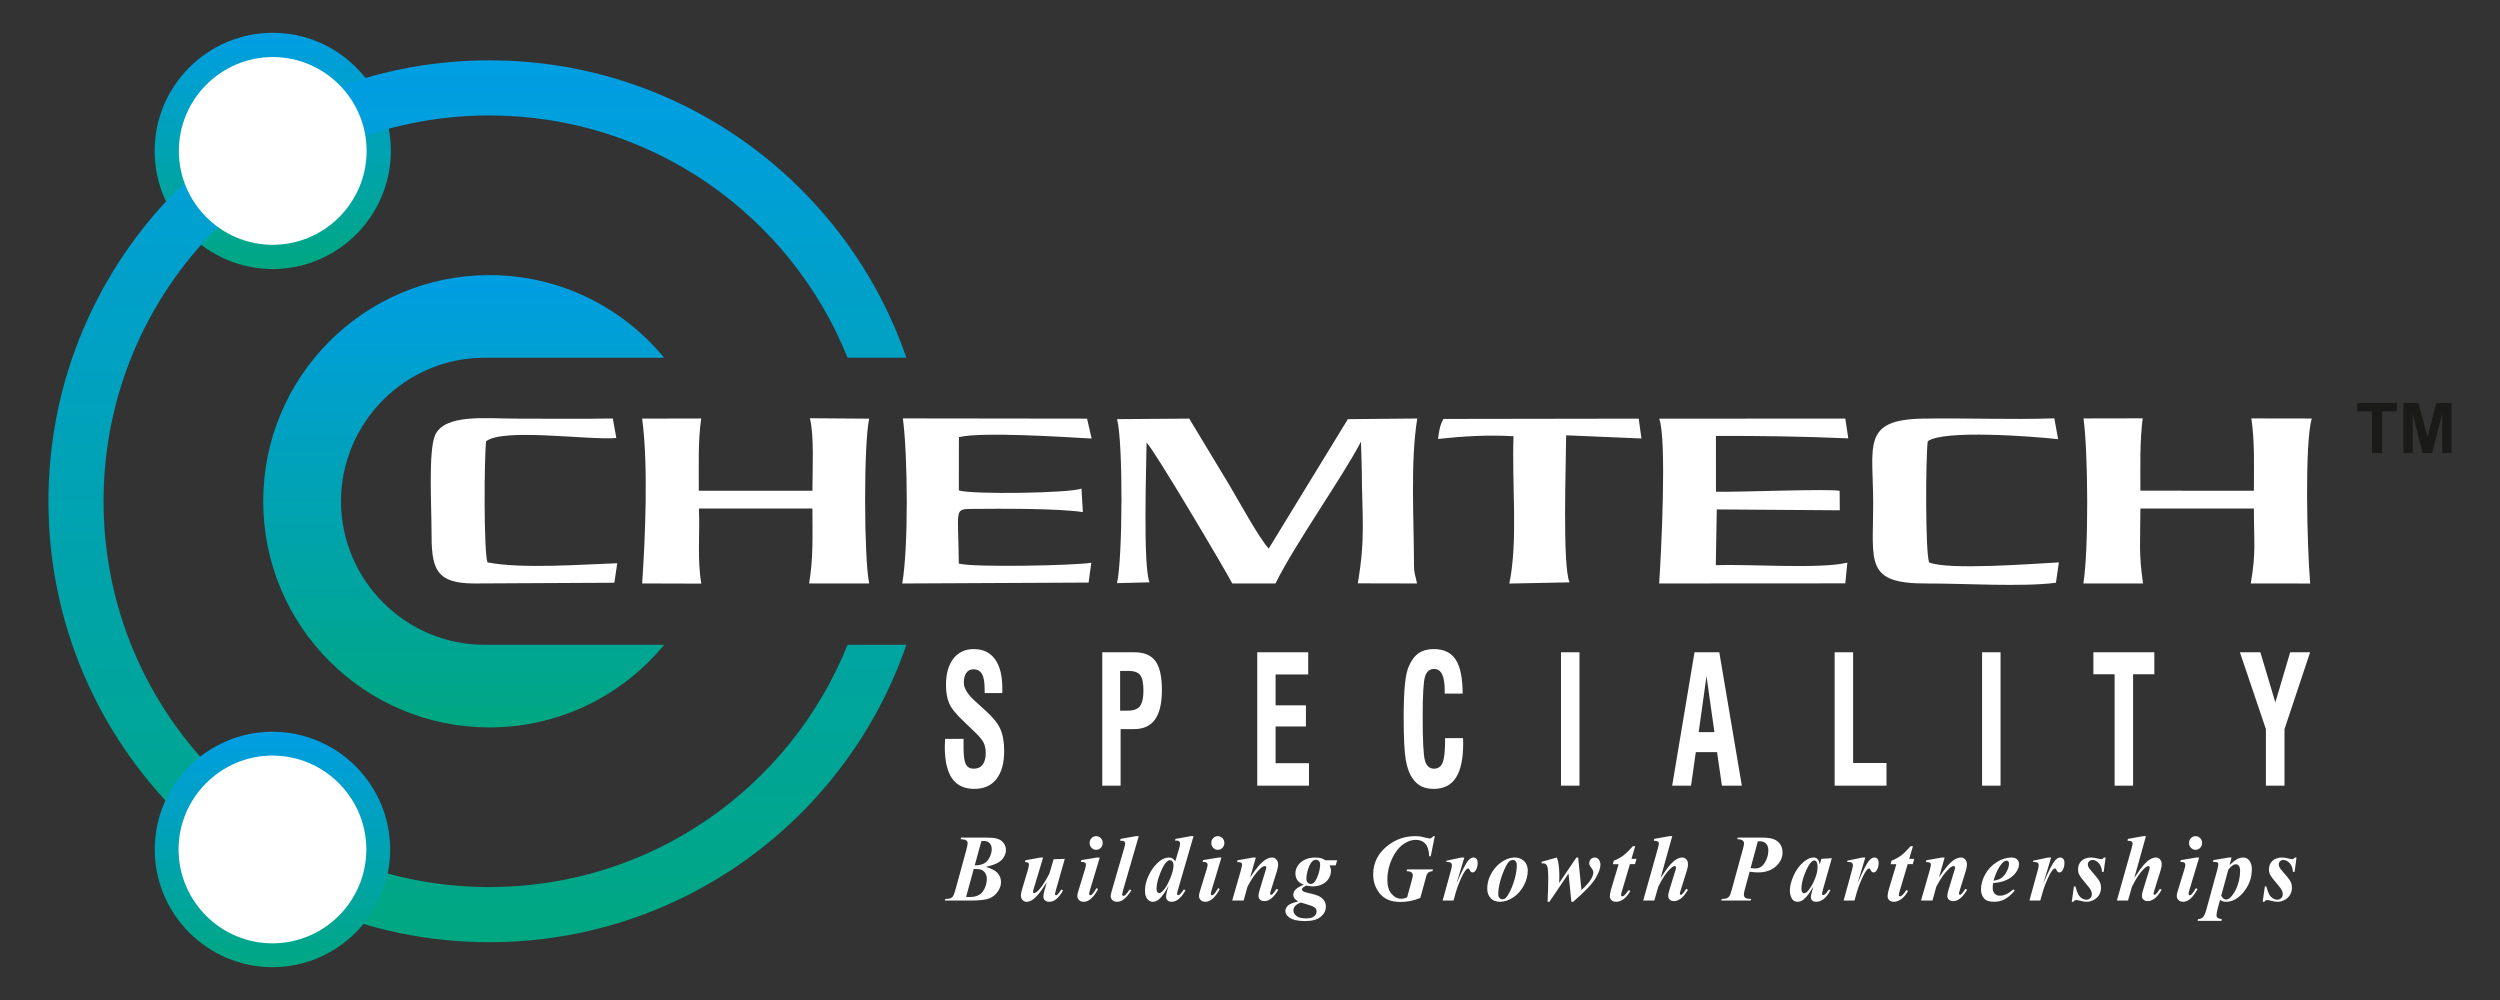
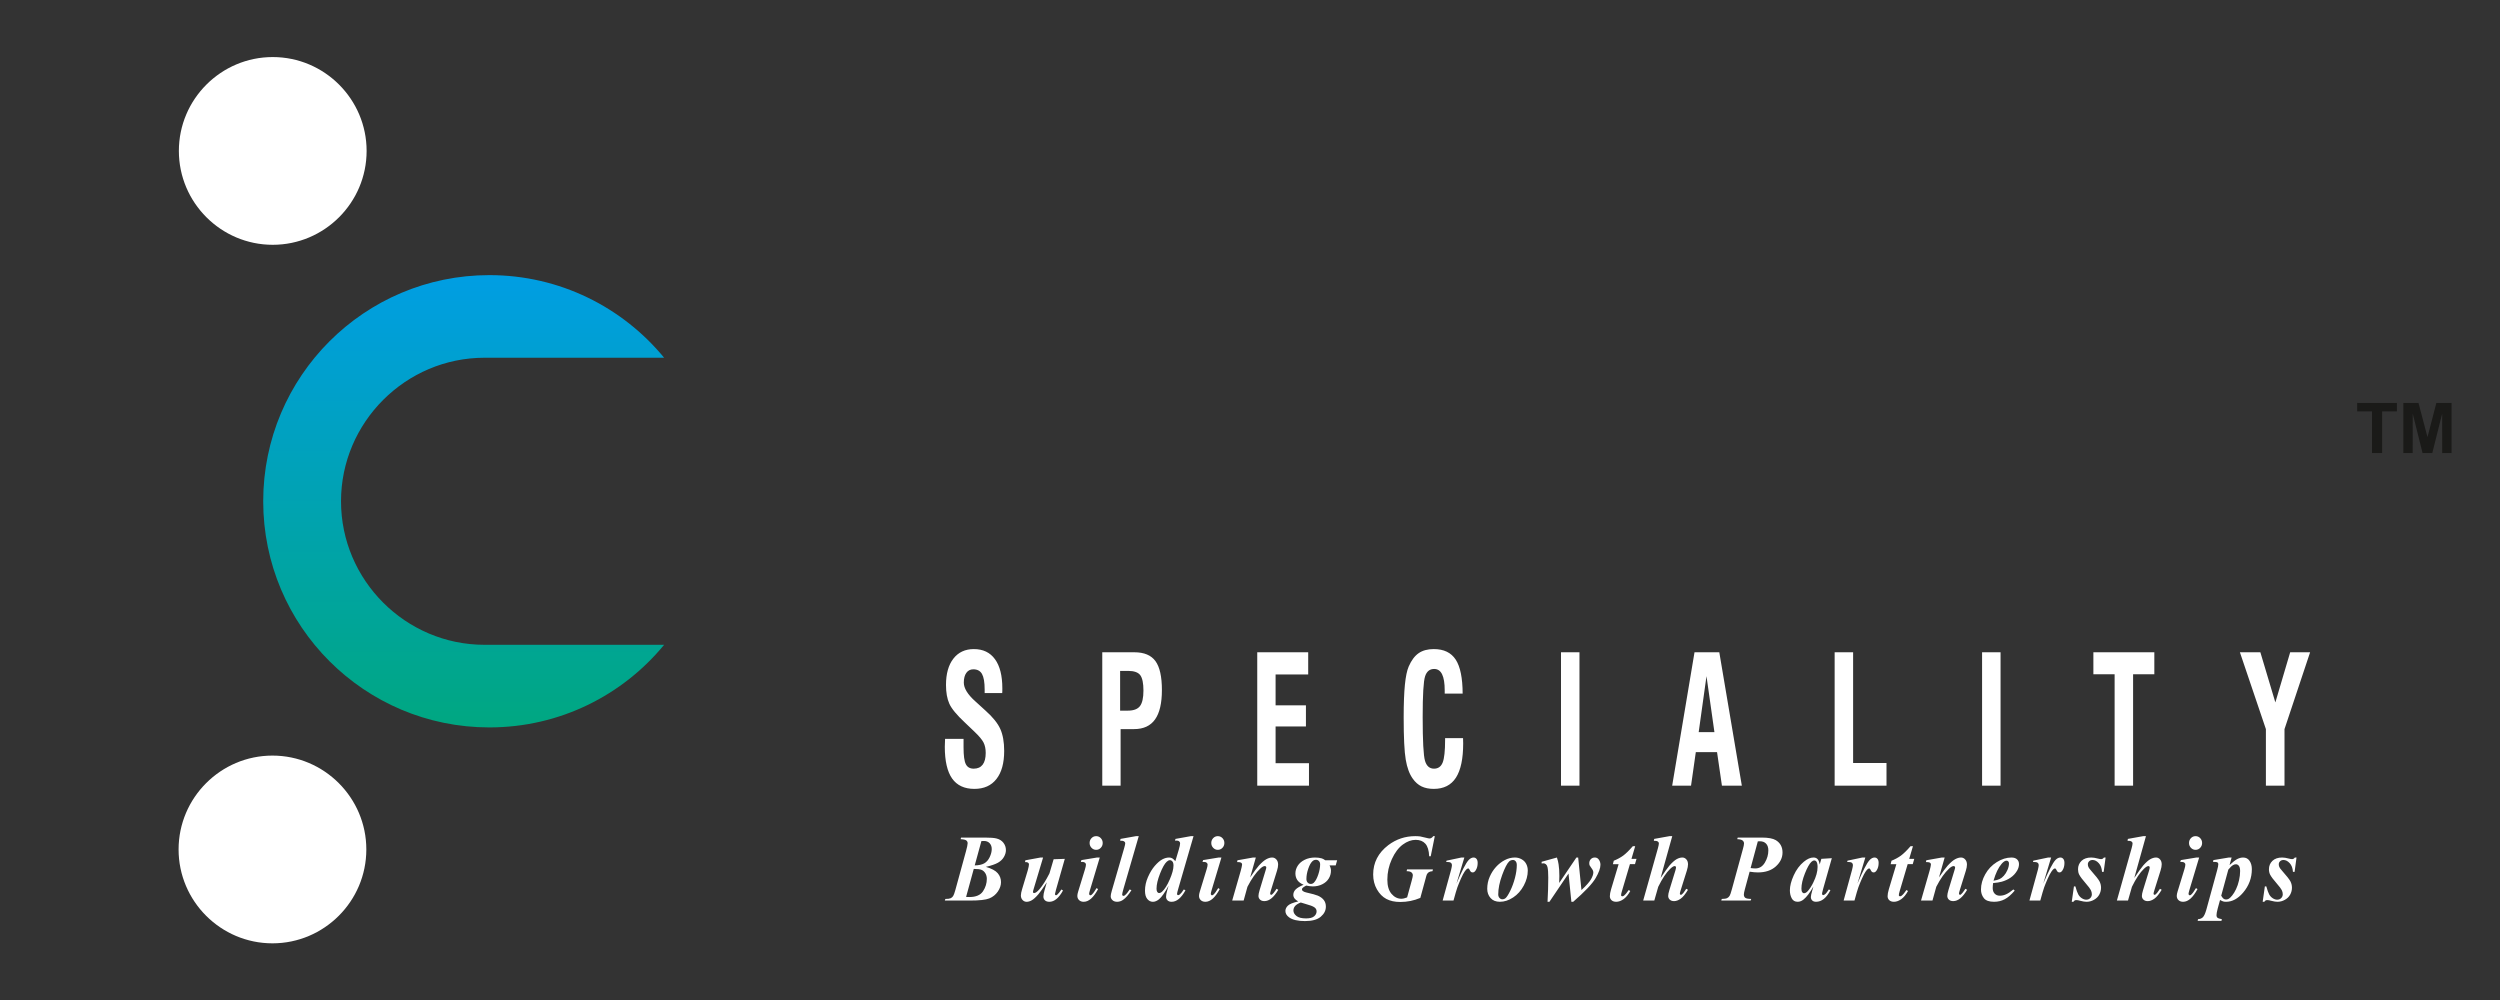
<svg xmlns="http://www.w3.org/2000/svg" xmlns:xlink="http://www.w3.org/1999/xlink" id="a" width="500" height="200" viewBox="0 0 500 200">
  <rect x="0" y="0" width="500" height="200" fill="#333333" stroke="none" />
  <defs>
    <style>.f{fill:#fff;}.f,.g,.h,.i,.j,.k{fill-rule:evenodd;}.g{fill:url(#c);}.h{fill:url(#d);}.i{fill:#1a1a18;}.j{fill:url(#e);}.k{fill:url(#b);}</style>
    <linearGradient id="b" x1="54.548" y1="6.565" x2="54.548" y2="53.806" gradientUnits="userSpaceOnUse">
      <stop offset="0" stop-color="#009ee3" />
      <stop offset="1" stop-color="#00a781" />
    </linearGradient>
    <linearGradient id="c" x1="95.48" y1="12.068" x2="95.48" y2="188.44" gradientUnits="userSpaceOnUse">
      <stop offset="0" stop-color="#009ee3" />
      <stop offset="1" stop-color="#00a781" />
    </linearGradient>
    <linearGradient id="d" x1="92.732" y1="55.024" x2="92.732" y2="145.483" gradientUnits="userSpaceOnUse">
      <stop offset="0" stop-color="#009ee3" />
      <stop offset="1" stop-color="#00a781" />
    </linearGradient>
    <linearGradient id="e" x1="54.491" y1="146.35" x2="54.491" y2="193.435" xlink:href="#b" />
  </defs>
-   <path class="k" d="m54.548,53.806c13.009,0,23.621-10.61,23.621-23.621s-10.611-23.621-23.621-23.621-23.62,10.611-23.62,23.621,10.611,23.621,23.62,23.621Z" />
-   <path class="g" d="m97.871,12.068c38.653,0,71.492,24.869,83.403,59.478h-11.761c-11.391-28.399-39.172-48.454-71.642-48.454-42.616,0-77.162,34.545-77.162,77.162s34.546,77.162,77.162,77.162c32.471,0,60.252-20.055,71.642-48.454h11.762c-11.911,34.609-44.751,59.478-83.404,59.478-48.704,0-88.186-39.483-88.186-88.186S49.167,12.068,97.871,12.068Z" />
  <path class="h" d="m97.871,55.024c14.08,0,26.657,6.434,34.952,16.522h-35.912c-15.79,0-28.708,12.917-28.708,28.708h0c0,15.79,12.919,28.708,28.708,28.708h35.913c-8.295,10.089-20.872,16.522-34.953,16.522-24.98,0-45.23-20.25-45.23-45.23s20.25-45.23,45.23-45.23Z" />
-   <path class="j" d="m54.492,193.435c12.966,0,23.542-10.577,23.542-23.543s-10.575-23.542-23.542-23.542-23.543,10.576-23.543,23.542,10.577,23.543,23.543,23.543Z" />
  <path class="f" d="m192.215,167.515h4.787c1.067,0,1.83.059,2.288.178.6.148,1.067.436,1.398.867.33.43.496.918.496,1.466,0,.447-.133.902-.398,1.365-.266.466-.663.849-1.19,1.151-.527.299-1.336.579-2.424.833,1.137.326,1.926.747,2.366,1.259.443.517.664,1.111.664,1.793,0,.636-.211,1.267-.639,1.889-.427.621-.995,1.077-1.701,1.365-.706.289-2.001.431-3.882.431h-5.019l.115-.323c.486,0,.834-.046,1.043-.139.213-.095.378-.238.506-.433.127-.196.278-.608.449-1.229l2.124-7.745c.218-.798.331-1.333.331-1.602,0-.218-.088-.403-.264-.548-.175-.143-.555-.228-1.14-.253l.089-.323h0Zm2.732,5.566c.794-.012,1.421-.145,1.88-.399.461-.249.827-.664,1.105-1.241.277-.579.417-1.121.417-1.634,0-.481-.143-.871-.431-1.175-.289-.3-.672-.447-1.152-.434l-.485.019-1.333,4.863h0Zm-.194.703l-1.536,5.604c.293.013.511.02.656.02,1.309,0,2.215-.387,2.728-1.157.508-.772.763-1.599.763-2.48,0-.42-.101-.793-.297-1.12-.201-.324-.453-.551-.761-.678-.307-.126-.825-.19-1.555-.19h0Zm13.866-2.28l-1.889,6.299c-.09.291-.135.491-.135.603,0,.055.021.099.059.131.046.047.101.074.165.074.266,0,.623-.254,1.069-.761.634-.734,1.303-1.791,2.003-3.169l.834-2.833,2.234-.077-1.752,6.155c-.146.522-.218.821-.218.897,0,.048.021.099.065.15.046.05.092.076.142.076.082,0,.163-.036.242-.108.215-.175.5-.526.851-1.051l.309.215c-.827,1.504-1.736,2.254-2.73,2.254-.369,0-.66-.095-.871-.287-.212-.194-.318-.448-.318-.758,0-.335.077-.759.23-1.275l.451-1.575c-.762,1.169-1.317,1.958-1.666,2.367-.527.61-.972,1.019-1.337,1.222-.36.206-.705.307-1.033.307-.312,0-.582-.12-.809-.358-.225-.241-.34-.541-.34-.908,0-.317.086-.742.248-1.271l1.117-3.708c.169-.607.249-1.013.249-1.226,0-.092-.021-.173-.07-.243-.049-.072-.118-.126-.214-.168-.095-.042-.261-.061-.501-.061l.072-.361,3.009-.551h.531Zm10.611-4.274c.366,0,.68.133.933.399.251.269.379.589.379.969,0,.376-.128.7-.385.968-.255.267-.566.4-.928.4-.359,0-.667-.133-.922-.4-.258-.268-.385-.592-.385-.968,0-.38.127-.7.379-.969.254-.266.564-.399.928-.399h0Zm.721,4.274l-1.961,6.533c-.109.374-.164.621-.164.735,0,.072.027.139.079.2.052.059.106.091.166.091.098,0,.197-.049.296-.146.263-.238.577-.671.944-1.295l.307.194c-.902,1.693-1.86,2.543-2.875,2.543-.388,0-.696-.111-.928-.335-.23-.222-.346-.507-.346-.849,0-.228.056-.52.168-.87l1.357-4.433c.13-.424.197-.747.197-.962,0-.137-.062-.256-.182-.361-.12-.104-.285-.159-.492-.159-.096,0-.208.004-.342.01l.109-.379,3.115-.514h.549Zm7.801-4.274l-3.049,10.509c-.177.625-.267,1.01-.267,1.165,0,.08.027.144.076.197.052.053.106.078.166.078.106,0,.21-.041.303-.124.289-.23.607-.62.962-1.168l.346.157c-.568.9-1.122,1.54-1.667,1.923-.375.26-.773.39-1.193.39-.396,0-.707-.107-.939-.327-.233-.215-.348-.477-.348-.781,0-.23.072-.599.222-1.104l2.481-8.557c.137-.468.203-.781.203-.937,0-.148-.067-.266-.199-.35-.178-.124-.453-.178-.815-.159l.072-.361,3.097-.551h.549Zm10.955,0l-3.012,10.378c-.194.648-.288,1.04-.288,1.177,0,.066.024.127.069.173.05.051.099.077.15.077.1,0,.215-.055.346-.159.219-.173.481-.504.794-.987l.327.177c-.84,1.528-1.76,2.292-2.767,2.292-.357,0-.633-.099-.824-.291-.194-.194-.291-.44-.291-.741,0-.291.079-.703.23-1.237l.283-.947c-.743,1.364-1.385,2.269-1.931,2.72-.416.332-.818.496-1.212.496-.443,0-.818-.19-1.125-.567-.306-.376-.457-.925-.457-1.649,0-.922.197-1.827.592-2.723.393-.897.85-1.647,1.366-2.246.519-.597,1.013-1.028,1.478-1.285.47-.256.935-.384,1.386-.384.233,0,.442.051.625.153.181.104.391.293.623.576l.689-2.299c.175-.589.266-1.01.266-1.266,0-.153-.061-.282-.178-.393-.121-.108-.279-.162-.48-.162-.094,0-.208.01-.347.029l.071-.361,3.062-.551h.557Zm-4.008,5.891c0-.378-.071-.653-.216-.824-.145-.173-.315-.26-.506-.26-.195,0-.404.102-.625.304-.43.397-.876,1.19-1.346,2.385-.467,1.197-.7,2.2-.7,3.014,0,.298.051.517.155.659.103.143.215.213.342.213.213,0,.424-.099.633-.298.513-.469,1.019-1.277,1.515-2.419.498-1.147.747-2.071.747-2.773h0Zm8.863-5.891c.366,0,.68.133.933.399.252.269.379.589.379.969,0,.376-.127.7-.383.968-.256.267-.568.4-.929.4-.357,0-.666-.133-.92-.4-.259-.268-.386-.592-.386-.968,0-.38.127-.7.379-.969.254-.266.564-.399.928-.399h0Zm.722,4.274l-1.961,6.533c-.109.374-.164.621-.164.735,0,.072.028.139.08.2.05.059.106.091.165.091.098,0,.197-.049.297-.146.261-.238.577-.671.944-1.295l.307.194c-.903,1.693-1.861,2.543-2.875,2.543-.388,0-.697-.111-.928-.335-.23-.222-.346-.507-.346-.849,0-.228.054-.52.166-.87l1.357-4.433c.131-.424.197-.747.197-.962,0-.137-.061-.256-.182-.361-.119-.104-.285-.159-.491-.159-.097,0-.209.004-.343.01l.111-.379,3.115-.514h.549Zm6.882,0l-1.136,3.983c.785-1.165,1.373-1.96,1.761-2.387.573-.616,1.063-1.039,1.48-1.26.415-.225.803-.336,1.166-.336.327,0,.607.131.84.393.234.26.348.601.348,1.022,0,.34-.075.754-.227,1.241l-1.212,3.899c-.103.338-.154.559-.154.665,0,.063.024.117.066.168.046.047.092.072.14.072.057,0,.121-.025.184-.072.209-.177.418-.431.634-.754.051-.086.138-.213.256-.383l.347.208c-.884,1.508-1.807,2.261-2.78,2.261-.369,0-.661-.097-.869-.298-.209-.2-.315-.447-.315-.744,0-.26.075-.649.229-1.161l1.205-3.971c.087-.259.128-.453.128-.577,0-.065-.03-.126-.087-.179-.058-.053-.128-.08-.204-.08-.246,0-.543.162-.891.485-.891.817-1.753,2.039-2.585,3.658l-.761,2.754h-2.291l1.706-5.939c.161-.59.252-1.008.273-1.258,0-.104-.027-.196-.08-.266-.051-.072-.137-.13-.255-.171-.117-.042-.34-.061-.663-.061l.072-.361,3.11-.551h.563Zm13.89.551h2.374l-.291,1.026h-1.231c.19.367.285.716.285,1.049,0,.566-.145,1.089-.44,1.57-.292.481-.722.865-1.291,1.15-.57.289-1.204.431-1.9.431-.183,0-.385-.017-.607-.045-.22-.029-.463-.069-.721-.12-.391.209-.637.373-.737.498-.07.086-.106.177-.106.269,0,.111.045.206.133.284.151.142.379.247.68.313,1.202.272,1.996.492,2.378.656.524.231.922.526,1.188.884.271.359.404.791.404,1.298,0,.777-.34,1.45-1.023,2.029-.678.58-1.73.869-3.158.869-1.436,0-2.496-.247-3.176-.745-.491-.357-.737-.788-.737-1.282,0-.38.165-.728.489-1.051s1.018-.608,2.078-.855c-.36-.208-.603-.401-.727-.574-.173-.234-.258-.478-.258-.73,0-.416.158-.777.47-1.093.315-.314.846-.627,1.59-.935-.579-.24-1-.553-1.257-.933-.257-.381-.385-.827-.385-1.333,0-.538.155-1.051.467-1.539.309-.487.77-.879,1.375-1.183.607-.304,1.304-.458,2.091-.458.504,0,.949.057,1.341.171.198.061.436.188.699.38h0Zm-1.849-.094c-.287,0-.533.097-.733.297-.318.3-.595.811-.834,1.519-.24.714-.357,1.387-.357,2.024,0,.304.086.545.251.719.168.178.376.267.622.267.242,0,.451-.086.626-.26.339-.342.628-.884.876-1.627.247-.747.37-1.423.37-2.03,0-.272-.079-.491-.24-.659-.158-.168-.35-.249-.582-.249h0Zm-3.055,8.536c-.566.227-.955.474-1.161.741-.206.265-.307.553-.307.864,0,.403.202.767.605,1.093.403.326,1.048.488,1.933.488.737,0,1.273-.139,1.602-.422.331-.281.495-.61.495-.988,0-.335-.15-.608-.449-.816-.296-.212-.879-.431-1.74-.662-.399-.111-.727-.213-.979-.297h0Zm26.81-13.268l-.818,4.027h-.309c-.049-1.165-.304-2.003-.765-2.518-.46-.512-1.106-.768-1.938-.768-.855,0-1.714.314-2.568.941-.855.63-1.587,1.595-2.187,2.903-.605,1.309-.907,2.683-.907,4.123,0,1.239.279,2.182.837,2.835.56.652,1.215.977,1.964.977.318,0,.703-.088,1.154-.269l.912-3.328c.155-.557.23-.92.23-1.095,0-.228-.094-.422-.279-.58-.188-.158-.509-.238-.964-.238l.088-.361h5.171l-.08.361c-.307.019-.548.082-.723.188-.176.105-.312.259-.413.466-.059.122-.15.436-.275.941l-1.026,3.746c-1.273.544-2.613.816-4.022.816-1.087,0-2.006-.202-2.768-.605-.76-.402-1.389-1.039-1.889-1.913-.5-.871-.753-1.865-.753-2.978,0-2.379,1.013-4.336,3.034-5.878,1.585-1.194,3.382-1.792,5.392-1.792.35,0,.673.019.97.057.218.032.605.12,1.157.266.356.095.597.143.728.143.261,0,.509-.156.74-.466h.309Zm5.909,4.274l-1.576,5.22c1.073-2.546,1.879-4.112,2.422-4.699.318-.346.652-.52,1.003-.52.242,0,.436.096.588.281.149.19.225.457.225.801,0,.599-.137,1.102-.41,1.511-.173.259-.366.39-.583.39-.232,0-.405-.114-.52-.339-.117-.229-.197-.361-.246-.4-.045-.041-.094-.059-.145-.059-.058,0-.118.019-.182.057-.132.074-.297.256-.5.545-.206.287-.461.772-.765,1.45-.3.678-.533,1.253-.703,1.722-.166.469-.426,1.352-.778,2.647h-2.17l1.688-6.146c.113-.458.166-.76.166-.909,0-.168-.037-.297-.106-.39-.07-.091-.165-.161-.285-.205-.121-.042-.373-.064-.755-.064l.074-.266,2.97-.627h.588Zm10.116,0c.469,0,.91.114,1.321.339.413.226.723.539.935.941.208.403.313.846.313,1.337,0,1-.269,2.001-.805,3.001-.535,1.001-1.242,1.793-2.119,2.369-.879.58-1.76.867-2.652.867-.806,0-1.43-.25-1.869-.751-.442-.5-.665-1.11-.665-1.836,0-.858.165-1.663.495-2.417.326-.75.746-1.405,1.254-1.963.507-.561,1.089-1.013,1.746-1.365.658-.348,1.341-.523,2.046-.523h0Zm-.369.494c-.312,0-.574.096-.783.288-.414.39-.884,1.298-1.406,2.727-.521,1.431-.781,2.72-.781,3.869,0,.285.082.519.248.703.166.186.365.278.588.278.231,0,.436-.072.613-.221.263-.222.581-.722.961-1.497.381-.777.69-1.632.936-2.565.243-.937.364-1.792.364-2.571,0-.323-.072-.57-.221-.747-.148-.175-.322-.264-.518-.264h0Zm13.016-.494l.656,6.513c.985-.92,1.625-1.648,1.923-2.183.302-.537.453-.982.453-1.343,0-.137-.03-.273-.091-.41-.057-.135-.178-.322-.354-.563-.178-.241-.282-.392-.304-.456-.043-.117-.063-.26-.063-.427,0-.313.105-.582.311-.801.206-.22.471-.33.786-.33.315,0,.563.111.748.333.26.323.392.693.392,1.114,0,.685-.328,1.584-.98,2.699-.651,1.11-2.143,2.682-4.47,4.708h-.366l-.571-5.652-3.816,5.652h-.381c.096-1.716.145-3.322.145-4.813,0-.975-.051-1.682-.151-2.112-.06-.253-.164-.443-.315-.574-.153-.13-.318-.196-.494-.196-.098,0-.219.013-.367.038v-.342l3.058-.855c.164.486.279.941.335,1.372.101.659.153,1.428.153,2.302,0,.313-.012.785-.037,1.419l3.446-5.093h.355Zm11.405-2.26l-.745,2.526h1.012l-.31,1.064h-1.009l-1.615,5.45c-.102.339-.153.595-.153.77,0,.057.027.108.081.148.052.042.111.059.175.059.103,0,.206-.04.316-.128.273-.216.592-.592.955-1.131l.309.202c-.41.745-.861,1.29-1.355,1.634-.494.346-.979.519-1.455.519-.403,0-.715-.105-.941-.317-.22-.212-.333-.478-.333-.801,0-.361.082-.82.248-1.383l1.507-5.022h-1.143l.169-.688c.723-.291,1.349-.63,1.884-1.019.53-.388,1.172-1.019,1.924-1.884h.478Zm7.413-2.014l-2.334,8.369c.821-1.231,1.416-2.064,1.786-2.499.555-.623,1.03-1.047,1.428-1.266.396-.22.779-.33,1.143-.33.309,0,.576.125.797.374.221.247.332.58.332.992,0,.333-.078.747-.233,1.247l-1.234,3.933c-.109.344-.163.575-.163.693,0,.054.021.103.061.151.042.045.091.067.142.067.071,0,.141-.029.215-.091.188-.152.391-.396.603-.732.054-.086.139-.213.256-.383l.346.202c-.514.864-1.003,1.46-1.464,1.784-.46.322-.897.483-1.308.483-.37,0-.661-.097-.871-.298-.209-.2-.316-.447-.316-.744,0-.272.08-.658.234-1.159l1.215-3.955c.076-.272.115-.471.115-.596,0-.065-.024-.126-.075-.179-.056-.053-.112-.08-.183-.08-.218,0-.521.188-.908.557-.795.763-1.592,1.961-2.389,3.589l-.786,2.751h-2.224l2.95-10.475c.121-.443.184-.762.188-.956,0-.158-.067-.281-.201-.367-.176-.12-.445-.171-.809-.152l.074-.38,3.061-.551h.551Zm15.473,7.109l-.946,3.502c-.137.5-.206.851-.206,1.057,0,.289.088.504.266.653.179.145.583.225,1.21.236l-.119.323h-5.873l.096-.323c.5-.006.853-.057,1.058-.155.205-.096.379-.253.515-.471.1-.142.251-.583.453-1.321l2.194-8c.153-.537.233-.924.233-1.155,0-.234-.1-.43-.293-.589-.197-.162-.552-.247-1.066-.259l.1-.323h4.785c1.315,0,2.261.173,2.837.522.891.545,1.337,1.365,1.337,2.457,0,1.054-.446,1.982-1.335,2.786-.889.804-2.088,1.207-3.593,1.207-.451,0-1.004-.051-1.652-.148h0Zm.197-.726c.378.051.696.076.949.076.806,0,1.442-.39,1.903-1.171.465-.779.695-1.594.695-2.442,0-.576-.15-1.023-.449-1.343-.299-.319-.713-.477-1.24-.477-.112,0-.251.006-.416.019l-1.442,5.338h0Zm16.244-1.976l-1.746,6.166-.182.751c-.018.091-.027.161-.027.205,0,.072.024.135.075.192.049.055.101.083.153.083.121,0,.291-.099.505-.296.089-.081.297-.363.632-.851l.309.168c-.421.801-.867,1.383-1.343,1.75-.473.367-.985.551-1.533.551-.336,0-.59-.088-.77-.27-.177-.179-.265-.408-.265-.683,0-.241.099-.688.291-1.343l.216-.753c-.689,1.232-1.349,2.102-1.983,2.609-.366.294-.757.44-1.172.44-.545,0-.939-.234-1.185-.7-.242-.466-.363-.994-.363-1.579,0-.872.254-1.872.767-3.0.512-1.129,1.184-2.036,2.018-2.722.685-.567,1.328-.853,1.931-.853.334,0,.6.102.803.302.204.202.353.566.445,1.099l.328-1.134,2.097-.133h0Zm-2.849,1.77c0-.5-.076-.861-.225-1.083-.108-.155-.254-.23-.439-.23-.186,0-.379.091-.575.278-.401.38-.834,1.156-1.298,2.324-.463,1.169-.693,2.176-.693,3.027,0,.327.051.563.157.706.105.147.219.219.343.219.27,0,.539-.162.815-.481.391-.456.747-1.013,1.06-1.673.572-1.158.855-2.187.855-3.087h0Zm9.55-1.904l-1.576,5.22c1.073-2.546,1.879-4.112,2.422-4.699.318-.346.652-.52,1.003-.52.242,0,.437.096.587.281.15.19.226.457.226.801,0,.599-.135,1.102-.41,1.511-.172.259-.366.39-.582.39-.233,0-.406-.114-.52-.339-.117-.229-.199-.361-.247-.4-.044-.041-.093-.059-.145-.059-.057,0-.118.019-.182.057-.13.074-.297.256-.501.545-.205.287-.458.772-.762,1.45-.3.678-.533,1.253-.703,1.722-.166.469-.427,1.352-.779,2.647h-2.17l1.686-6.146c.114-.458.169-.76.169-.909,0-.168-.037-.297-.106-.39-.07-.091-.165-.161-.286-.205-.121-.042-.372-.064-.754-.064l.072-.266,2.97-.627h.588Zm9.523-2.26l-.747,2.526h1.013l-.31,1.064h-1.01l-1.615,5.45c-.102.339-.153.595-.153.77,0,.057.027.108.08.148.052.042.112.059.176.059.103,0,.205-.04.316-.128.273-.216.591-.592.955-1.131l.309.202c-.41.745-.861,1.29-1.354,1.634-.495.346-.98.519-1.455.519-.404,0-.716-.105-.941-.317-.221-.212-.333-.478-.333-.801,0-.361.081-.82.248-1.383l1.504-5.022h-1.141l.169-.688c.722-.291,1.349-.63,1.882-1.019.531-.388,1.175-1.019,1.925-1.884h.48Zm6.345,2.26l-1.137,3.983c.786-1.165,1.374-1.96,1.762-2.387.572-.616,1.064-1.039,1.48-1.26.413-.225.802-.336,1.166-.336.326,0,.607.131.838.393.234.26.349.601.349,1.022,0,.34-.076.754-.227,1.241l-1.214,3.899c-.102.338-.155.559-.155.665,0,.063.025.117.068.168.045.047.09.072.139.072.058,0,.122-.025.185-.072.209-.177.418-.431.633-.754.052-.086.14-.213.259-.383l.344.208c-.882,1.508-1.805,2.261-2.779,2.261-.369,0-.66-.097-.871-.298-.209-.2-.315-.447-.315-.744,0-.26.076-.649.23-1.161l1.207-3.971c.086-.259.127-.453.127-.577,0-.065-.031-.126-.088-.179-.057-.053-.127-.08-.203-.08-.244,0-.541.162-.891.485-.891.817-1.752,2.039-2.585,3.658l-.761,2.754h-2.291l1.706-5.939c.161-.59.253-1.008.274-1.258,0-.104-.029-.196-.078-.266-.052-.072-.138-.13-.256-.171-.119-.042-.339-.061-.664-.061l.072-.361,3.109-.551h.564Zm9.687,5.112c-.052.401-.08.734-.08.994,0,.465.131.836.388,1.115.259.278.604.417,1.036.417.416,0,.831-.091,1.249-.278.418-.188.903-.509,1.455-.975l.273.234c-.682.806-1.343,1.38-1.988,1.722-.646.342-1.358.513-2.141.513-.987,0-1.673-.247-2.051-.741-.38-.494-.566-1.067-.566-1.716,0-1.013.281-2.026.848-3.04.563-1.012,1.333-1.827,2.31-2.438.973-.61,1.952-.918,2.934-.918.498,0,.873.125,1.127.372.255.247.383.557.383.933,0,.453-.125.889-.373,1.315-.344.582-.779,1.047-1.303,1.401-.521.358-1.107.627-1.752.811-.437.124-1.019.215-1.748.279h0Zm.081-.475c.524-.08.931-.19,1.221-.329.29-.137.572-.359.849-.665.279-.304.518-.688.721-1.153.204-.466.302-.902.302-1.308,0-.171-.044-.307-.139-.406-.09-.097-.209-.148-.351-.148-.288,0-.61.205-.968.618-.654.753-1.2,1.884-1.637,3.392h0Zm11.525-4.637l-1.576,5.22c1.073-2.546,1.88-4.112,2.423-4.699.318-.346.652-.52,1.003-.52.241,0,.436.096.588.281.148.19.225.457.225.801,0,.599-.137,1.102-.41,1.511-.173.259-.366.39-.583.39-.232,0-.405-.114-.52-.339-.116-.229-.197-.361-.245-.4-.045-.041-.094-.059-.145-.059-.058,0-.118.019-.182.057-.132.074-.297.256-.5.545-.206.287-.461.772-.765,1.45-.3.678-.533,1.253-.703,1.722-.166.469-.426,1.352-.779,2.647h-2.17l1.689-6.146c.113-.458.166-.76.166-.909,0-.168-.036-.297-.106-.39-.07-.091-.165-.161-.286-.205-.12-.042-.372-.064-.754-.064l.074-.266,2.97-.627h.587Z" />
  <path class="f" d="m421.118,171.504l-.383,2.869h-.328c-.049-.738-.264-1.317-.652-1.739-.387-.424-.803-.636-1.246-.636-.273,0-.498.083-.672.251-.179.167-.266.367-.266.604,0,.196.038.384.114.555.076.173.248.408.516.706.933,1.051,1.5,1.773,1.703,2.166.203.396.304.817.304,1.266,0,.486-.119.944-.355,1.377-.236.435-.592.783-1.064,1.043-.469.263-.962.392-1.47.392-.342,0-.766-.065-1.27-.2-.334-.095-.583-.139-.748-.139-.15,0-.265.021-.345.063-.082.045-.176.137-.276.276h-.329l.437-3.077h.291c.207.753.401,1.289.58,1.608.181.323.42.577.721.767.3.189.592.284.868.284.324,0,.594-.107.805-.32.213-.215.318-.469.318-.766,0-.292-.07-.574-.209-.843-.137-.272-.457-.696-.961-1.273-.689-.784-1.143-1.392-1.365-1.821-.153-.31-.229-.665-.229-1.063,0-.671.229-1.231.693-1.679.463-.447,1.113-.671,1.952-.671.364,0,.812.07,1.343.213.266.073.478.108.636.108.23,0,.414-.108.557-.321h.329Zm8.072-4.274l-2.334,8.369c.822-1.231,1.415-2.064,1.785-2.499.556-.623,1.031-1.047,1.429-1.266.397-.22.778-.33,1.141-.33.31,0,.577.125.798.374.22.247.333.58.333.992,0,.333-.078.747-.233,1.247l-1.234,3.933c-.109.344-.164.575-.164.693,0,.054.021.103.062.151.043.045.091.067.142.067.072,0,.142-.029.216-.091.188-.152.391-.396.603-.732.056-.086.14-.213.258-.383l.346.202c-.516.864-1.004,1.46-1.465,1.784-.46.322-.897.483-1.307.483-.371,0-.661-.097-.871-.298-.21-.2-.316-.447-.316-.744,0-.272.08-.658.234-1.159l1.215-3.955c.076-.272.115-.471.115-.596,0-.065-.024-.126-.075-.179-.054-.053-.113-.08-.183-.08-.219,0-.522.188-.909.557-.794.763-1.591,1.961-2.388,3.589l-.786,2.751h-2.224l2.949-10.475c.122-.443.186-.762.189-.956,0-.158-.067-.281-.201-.367-.175-.12-.445-.171-.809-.152l.072-.38,3.061-.551h.551Zm9.921,0c.366,0,.678.133.933.399.25.269.378.589.378.969,0,.376-.128.7-.385.968-.254.267-.566.4-.926.4s-.669-.133-.923-.4c-.257-.268-.385-.592-.385-.968,0-.38.128-.7.379-.969.254-.266.564-.399.928-.399h0Zm.721,4.274l-1.962,6.533c-.108.374-.164.621-.164.735,0,.072.027.139.08.2.052.059.106.091.166.091.097,0,.197-.049.297-.146.261-.238.576-.671.943-1.295l.309.194c-.904,1.693-1.861,2.543-2.876,2.543-.388,0-.696-.111-.927-.335-.231-.222-.345-.507-.345-.849,0-.228.054-.52.166-.87l1.357-4.433c.13-.424.197-.747.197-.962,0-.137-.061-.256-.182-.361-.119-.104-.285-.159-.491-.159-.096,0-.208.004-.342.01l.109-.379,3.115-.514h.55Zm2.846.514l-.074.36c.394,0,.646.015.753.049.108.029.185.081.232.151.046.074.07.159.07.267,0,.24-.078.651-.239,1.234l-2.14,7.814c-.224.798-.461,1.318-.715,1.562-.258.24-.576.367-.961.379l-.074.343h4.764l.074-.343c-.458-.082-.748-.179-.875-.294-.132-.114-.196-.272-.196-.471,0-.317.087-.779.25-1.391l.46-1.682c.279.152.494.251.646.296.153.043.338.065.557.065,1.228,0,2.361-.605,3.399-1.817,1.172-1.372,1.759-2.945,1.759-4.718,0-.65-.151-1.197-.454-1.647-.303-.447-.734-.671-1.291-.671-.391,0-.785.105-1.182.31-.398.21-.911.608-1.532,1.201l.413-1.511h-.562l-3.084.514h0Zm1.564,7.121l1.424-5.219c.36-.44.672-.74.939-.898.182-.111.379-.169.584-.169.231,0,.427.108.592.323.161.219.241.564.241,1.039,0,.591-.072,1.216-.221,1.864-.147.652-.346,1.235-.591,1.748-.245.513-.5.931-.766,1.26-.266.327-.491.545-.67.653-.183.107-.367.161-.554.161-.192,0-.359-.05-.498-.152-.141-.104-.303-.306-.481-.61h0Zm15.06-7.635l-.383,2.869h-.328c-.049-.738-.264-1.317-.652-1.739-.387-.424-.803-.636-1.246-.636-.272,0-.496.083-.672.251-.179.167-.267.367-.267.604,0,.196.039.384.115.555.076.173.248.408.515.706.933,1.051,1.5,1.773,1.703,2.166.203.396.303.817.303,1.266,0,.486-.118.944-.354,1.377-.236.435-.59.783-1.064,1.043-.47.263-.961.392-1.47.392-.342,0-.766-.065-1.269-.2-.333-.095-.582-.139-.748-.139-.15,0-.264.021-.346.063-.082.045-.177.137-.276.276h-.328l.436-3.077h.292c.206.753.399,1.289.578,1.608.181.323.421.577.721.767.3.189.59.284.867.284.324,0,.594-.107.806-.32.211-.215.318-.469.318-.766,0-.292-.07-.574-.209-.843-.137-.272-.458-.696-.961-1.273-.688-.784-1.143-1.392-1.365-1.821-.153-.31-.23-.665-.23-1.063,0-.671.23-1.231.695-1.679.463-.447,1.113-.671,1.951-.671.363,0,.812.07,1.343.213.266.073.478.108.636.108.23,0,.416-.108.557-.321h.329Z" />
  <path class="f" d="m189.011,147.772h3.699v1.715c0,1.638.153,2.762.457,3.353.303.599.83.894,1.578.894.783,0,1.377-.266,1.786-.799.408-.532.61-1.319.61-2.354,0-.798-.14-1.485-.426-2.058-.281-.568-.897-1.306-1.843-2.205l-1.891-1.804c-1.637-1.526-2.675-2.785-3.119-3.779-.444-.994-.664-2.241-.664-3.743,0-2.242.493-3.998,1.482-5.27s2.353-1.905,4.085-1.905c1.843,0,3.251.674,4.231,2.028.981,1.348,1.47,3.288,1.47,5.821,0,.254,0,.449-.006.585-.003.142-.013.26-.021.366h-3.509v-.71c0-1.449-.177-2.483-.529-3.109-.351-.622-.932-.935-1.737-.935-.592,0-1.056.235-1.393.703-.339.467-.511,1.118-.511,1.952,0,1.123.76,2.365,2.279,3.732l.038.03,2.037,1.856c1.451,1.296,2.433,2.513,2.946,3.666.515,1.148.774,2.609.774,4.388,0,2.425-.514,4.3-1.548,5.612-1.028,1.32-2.501,1.976-4.415,1.976-1.992,0-3.474-.692-4.452-2.076-.971-1.385-1.46-3.501-1.46-6.34,0-.296.017-.792.049-1.484v-.106h0Zm35.01-5.643h1.544c1.152,0,1.962-.302,2.428-.91.461-.605.695-1.639.695-3.106,0-1.478-.211-2.502-.636-3.076-.427-.574-1.238-.856-2.433-.856h-1.596v7.947h0Zm-3.567,15.01v-26.684h6.416c1.959,0,3.366.591,4.223,1.768.858,1.177,1.289,3.104,1.289,5.784,0,2.633-.458,4.596-1.372,5.879-.916,1.29-2.315,1.934-4.192,1.934h-2.696v11.319h-3.668Zm30.995,0v-26.684h10.191v4.436h-6.522v6.174h6.069v4.222h-6.069v7.347h6.677v4.505h-10.345Zm37.571-9.509h3.589c0,.112.004.283.013.508.008.225.013.403.013.532,0,3.081-.483,5.369-1.451,6.867-.963,1.495-2.442,2.241-4.435,2.241-.944,0-1.758-.166-2.436-.491-.677-.33-1.262-.845-1.75-1.537-.669-.923-1.145-2.195-1.416-3.81-.278-1.62-.414-4.434-.414-8.457,0-2.75.084-4.932.247-6.552.163-1.626.413-2.834.76-3.631.533-1.223,1.191-2.112,1.983-2.66.792-.55,1.799-.823,3.031-.823,2.011,0,3.475.704,4.389,2.112.916,1.413,1.377,3.679,1.385,6.795h-3.588v-.639c0-1.443-.175-2.519-.524-3.229-.348-.709-.875-1.064-1.588-1.064-.888,0-1.49.491-1.811,1.473-.321.982-.483,3.696-.483,8.143,0,4.803.157,7.729.469,8.765.312,1.042.916,1.562,1.799,1.562.823,0,1.399-.408,1.729-1.224.324-.81.488-2.319.488-4.513v-.366h0Zm23.18,9.509v-26.684h3.694v26.684h-3.694Zm27.538-10.717h3.145l-1.585-11.188-1.561,11.188h0Zm-5.305,10.717l4.469-26.684h4.957l4.508,26.684h-3.981l-.976-6.706h-4.249l-.955,6.706h-3.773Zm32.495,0v-26.684h3.694v22.143h6.677v4.541h-10.371Zm29.487,0v-26.684h3.695v26.684h-3.695Zm26.508,0v-22.284h-4.248v-4.4h12.191v4.4h-4.248v22.284h-3.695Zm30.256,0v-11.313l-5.199-15.371h4.092l2.998,10.03,2.965-10.03h3.985l-5.121,15.371v11.313h-3.72Z" />
-   <path class="f" d="m223.412,83.829c1.235,4.57,1.122,28.011-.011,32.799l6.508-.166c-1.343-3.106-.625-23.768-.595-27.93,1.265.98,15.538,25.106,17.147,28.162l8.641-.001c3.821-7.8,13.541-21.481,17.095-28.359l.158,5.406c.048,9.944.775,13.663-.797,22.927l11.848.026c-.327-1.693-.609-1.936-.609-3.748,0-9.031-.754-20.647.66-29.245l-13.89.134-15.826,25.886c-2.034-2.259-6.063-9.697-7.981-12.895l-7.91-13.104-14.438.108h0Zm79.294,3.421c-.364,9.424.941,20.895-.841,29.461l12.04-.241c-1.448-3.438-.696-23.676-.676-29.409l15.058.634-.543-3.968-39.045.06c-.761,1.306-.881,2.458-1.095,3.999,5.147-.543,9.772-.844,15.102-.537h0Zm-205.479.992c3.549-2.688,20.488-.165,26.042-.641l-.71-3.904c-6.491.115-13.051.026-19.549.027-5.625,0-14.103-1.008-15.993,3.324-1.37,3.135-.703,14.422-.715,18.871-.019,7.462.492,10.773,8.536,10.773l28.03-.145.584-3.899c-6.958.226-19.001,1.181-25.961-.172-.745-2.117-.672-20.859-.263-24.234h0Zm288.318.021c3.025-2.372,21.242-.98,26.079-.426l-.76-4.171c-8.719.307-17.614-.096-26.356.059-12.271.219-9.867,5.469-9.869,17.04-.001,11.725-1.754,15.98,10.762,15.932,7.261-.029,19.047.733,25.783-.145l.594-4.076c-5.255.286-22.259,1.597-25.956,0-.767-2.195-.695-20.789-.275-24.213h0Zm-168.126-4.535l-36.842-.048c.979,7.401,1.139,25.676-.128,33.018l37.272-.184.536-3.966c-3.277.564-23.59.974-26.497.168-.077-10.68-1.005-10.905,2.446-10.935,5.996-.051,17.397-.122,22.367.639l-.277-4.713c-2.094.928-21.764,1.23-24.527.38l.013-10.656c4.503-1.12,21.343-.012,26.544.281l-.909-3.986h0Zm114.411.005c1.59,3.898.371,27.73,0,32.96l37.229-.023.41-4.148c-5.307,1.328-19.67.273-26.306.509l.191-11.149,24.605.175-.03-3.882c-1.892-.475-20.457.283-24.733.175l-.012-11.164c9.042-.03,17.534.099,26.473.489l-.597-3.957-37.229.015h0Zm-169.858-.086c.896,3.324.512,10.479.512,14.503l-22.726-.004c.03-5.038-.191-9.755.48-14.447l-11.805.024c1.238,9.349.63,23.554,0,32.965l11.825.036c-.843-5.033-.245-9.786-.475-15.022h22.701c0,5.528.205,9.826-.663,14.99h12.013c-1.054-5.19-1.108-27.949,0-32.958l-11.862-.087h0Zm254.73.044c.929,6.736,1.054,26.407-.03,33.001h11.934c-.905-6.291-.526-8.237-.525-14.99h22.698c0,6.904.445,8.711-.623,14.99l11.875.011c-.621-7.514-1.126-28.126.326-33l-12.079-.02c.674,4.756.502,9.354.502,14.461l-22.7-.005c0-5.115-.141-9.701.456-14.471l-11.835.023Z" />
  <path class="i" d="m474.4,90.607v-8.323h-2.964v-1.693h7.944v1.693h-2.952v8.323h-2.028Zm6.265,0v-10.015h3.037l1.796,6.83,1.774-6.83h3.044v10.015h-1.874l-.007-7.884-1.975,7.884h-1.949l-1.965-7.884-.007,7.884h-1.873Z" />
  <path class="f" d="m54.548,48.96c10.341,0,18.775-8.433,18.775-18.774s-8.434-18.774-18.775-18.774-18.774,8.434-18.774,18.774,8.434,18.774,18.774,18.774Z" />
  <path class="f" d="m54.492,188.667c10.34,0,18.774-8.434,18.774-18.775s-8.433-18.774-18.774-18.774-18.775,8.433-18.775,18.774,8.434,18.775,18.775,18.775Z" />
</svg>